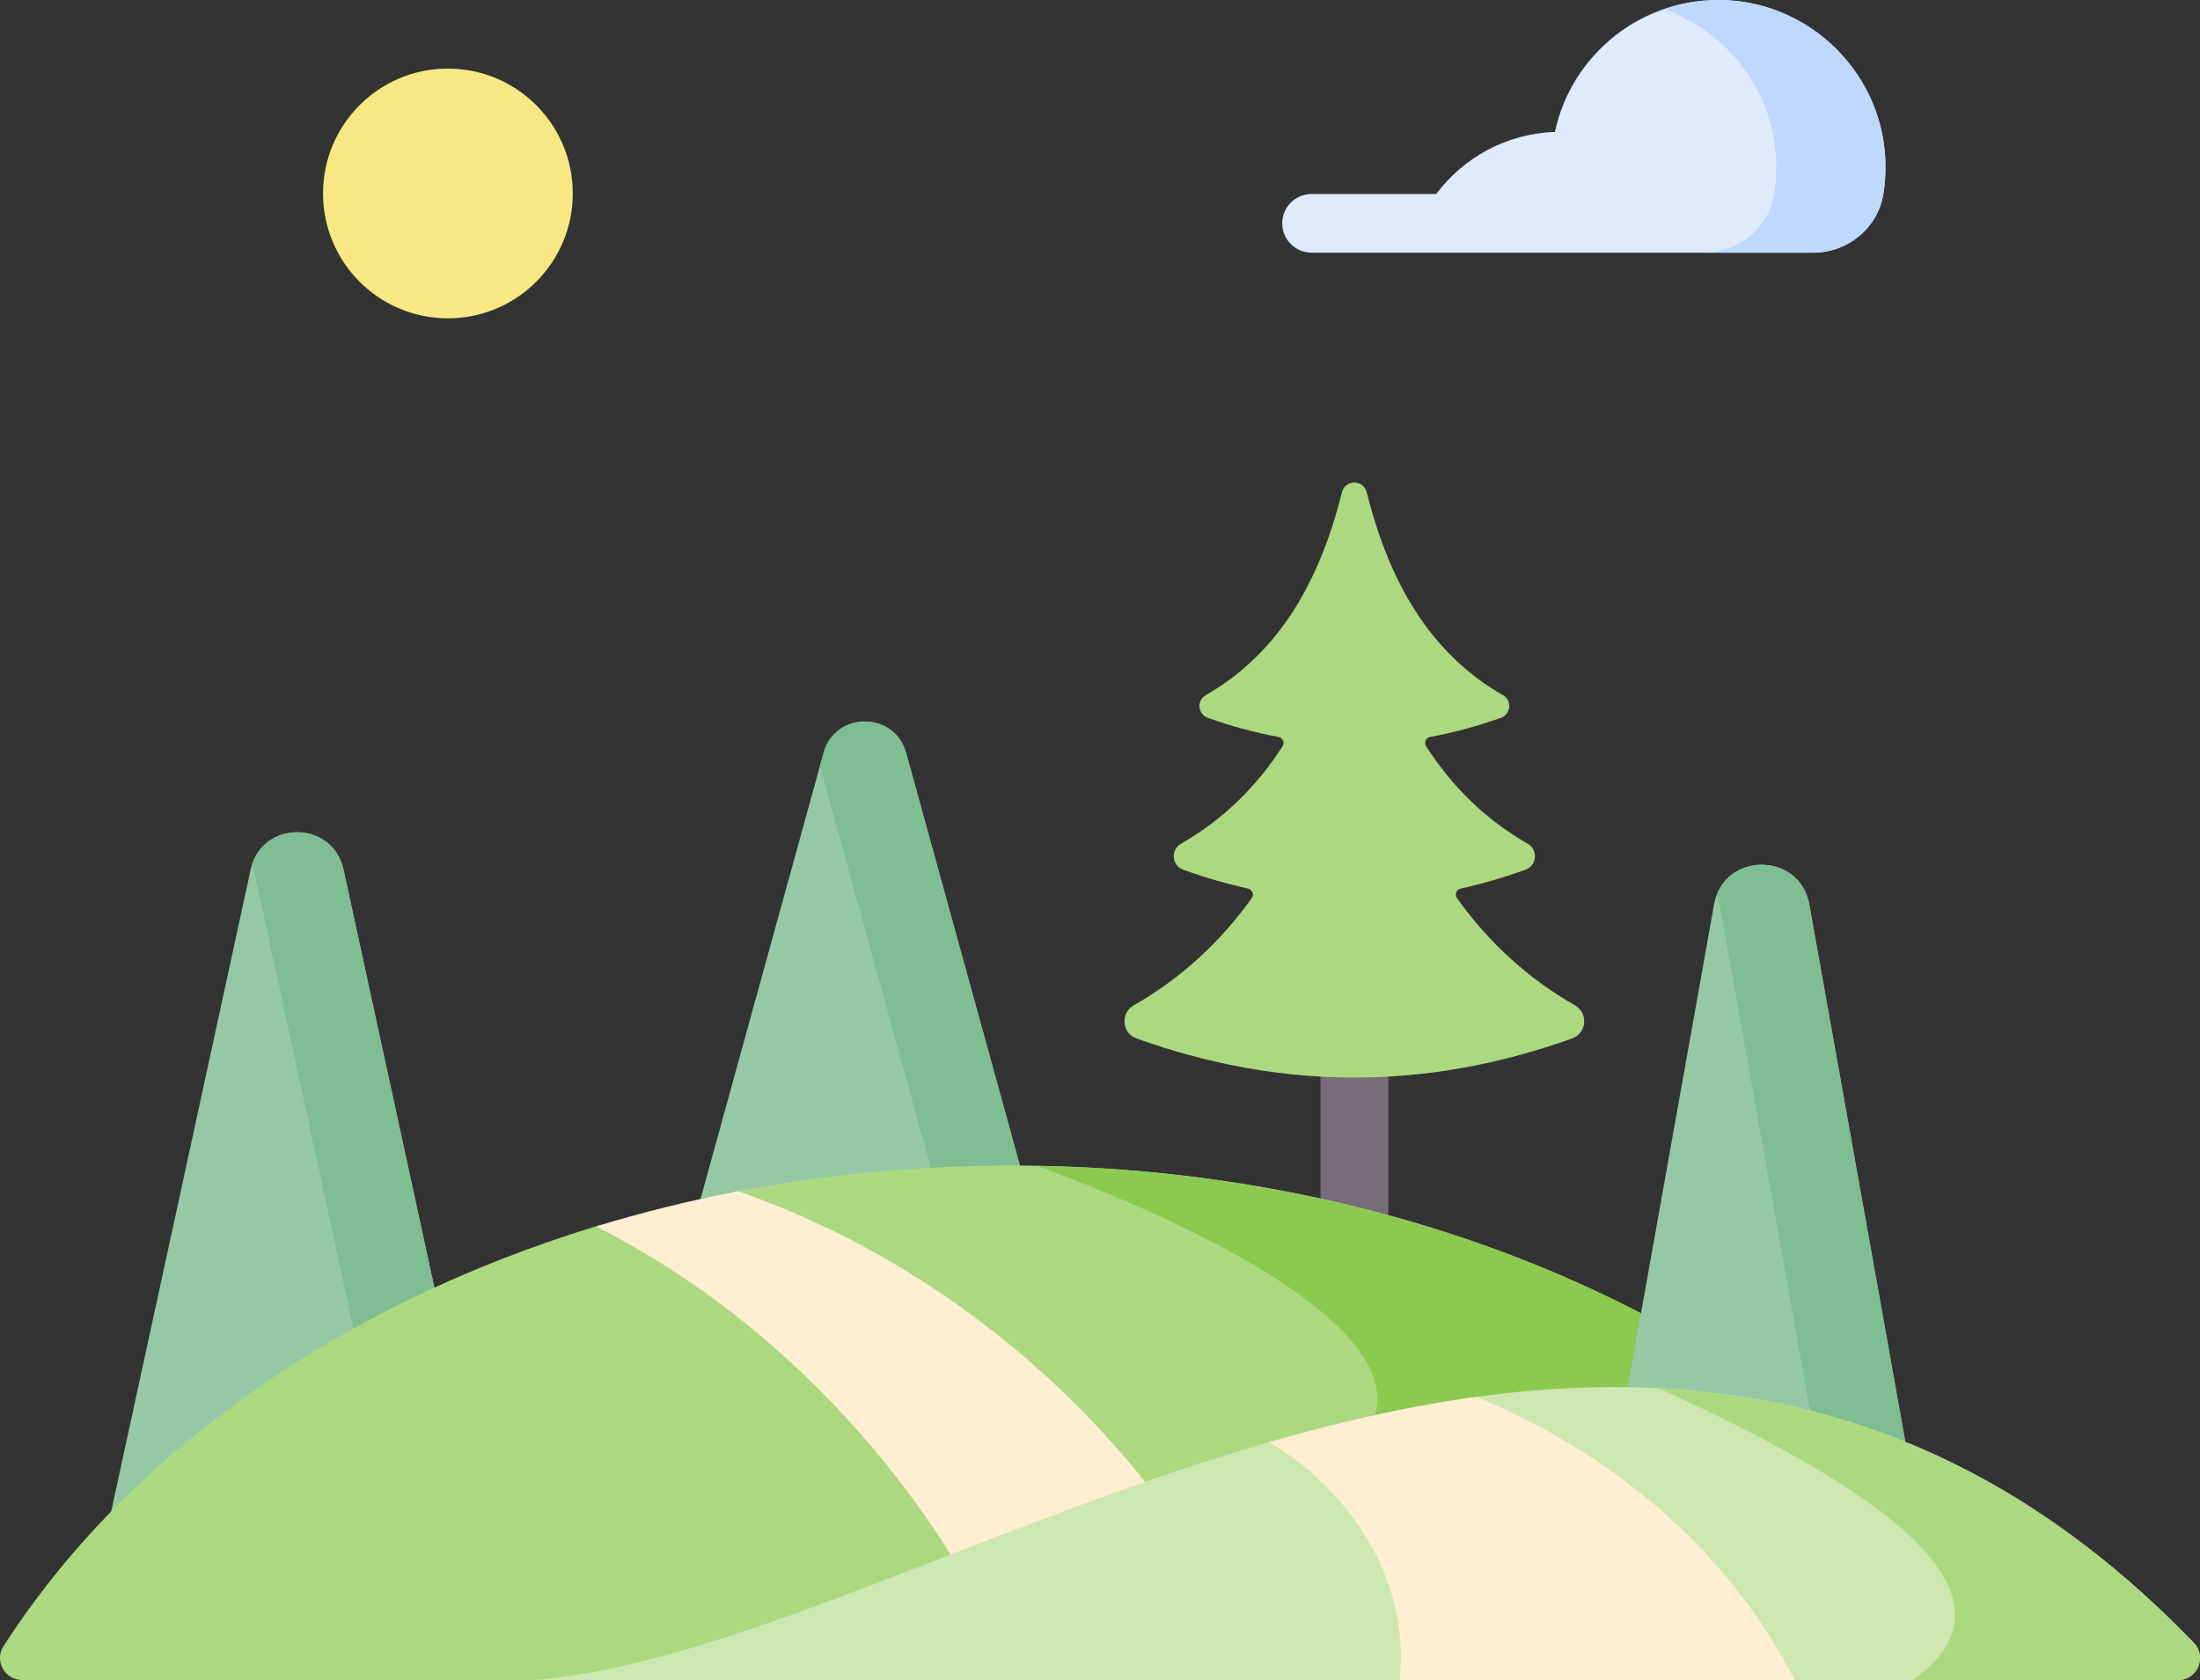
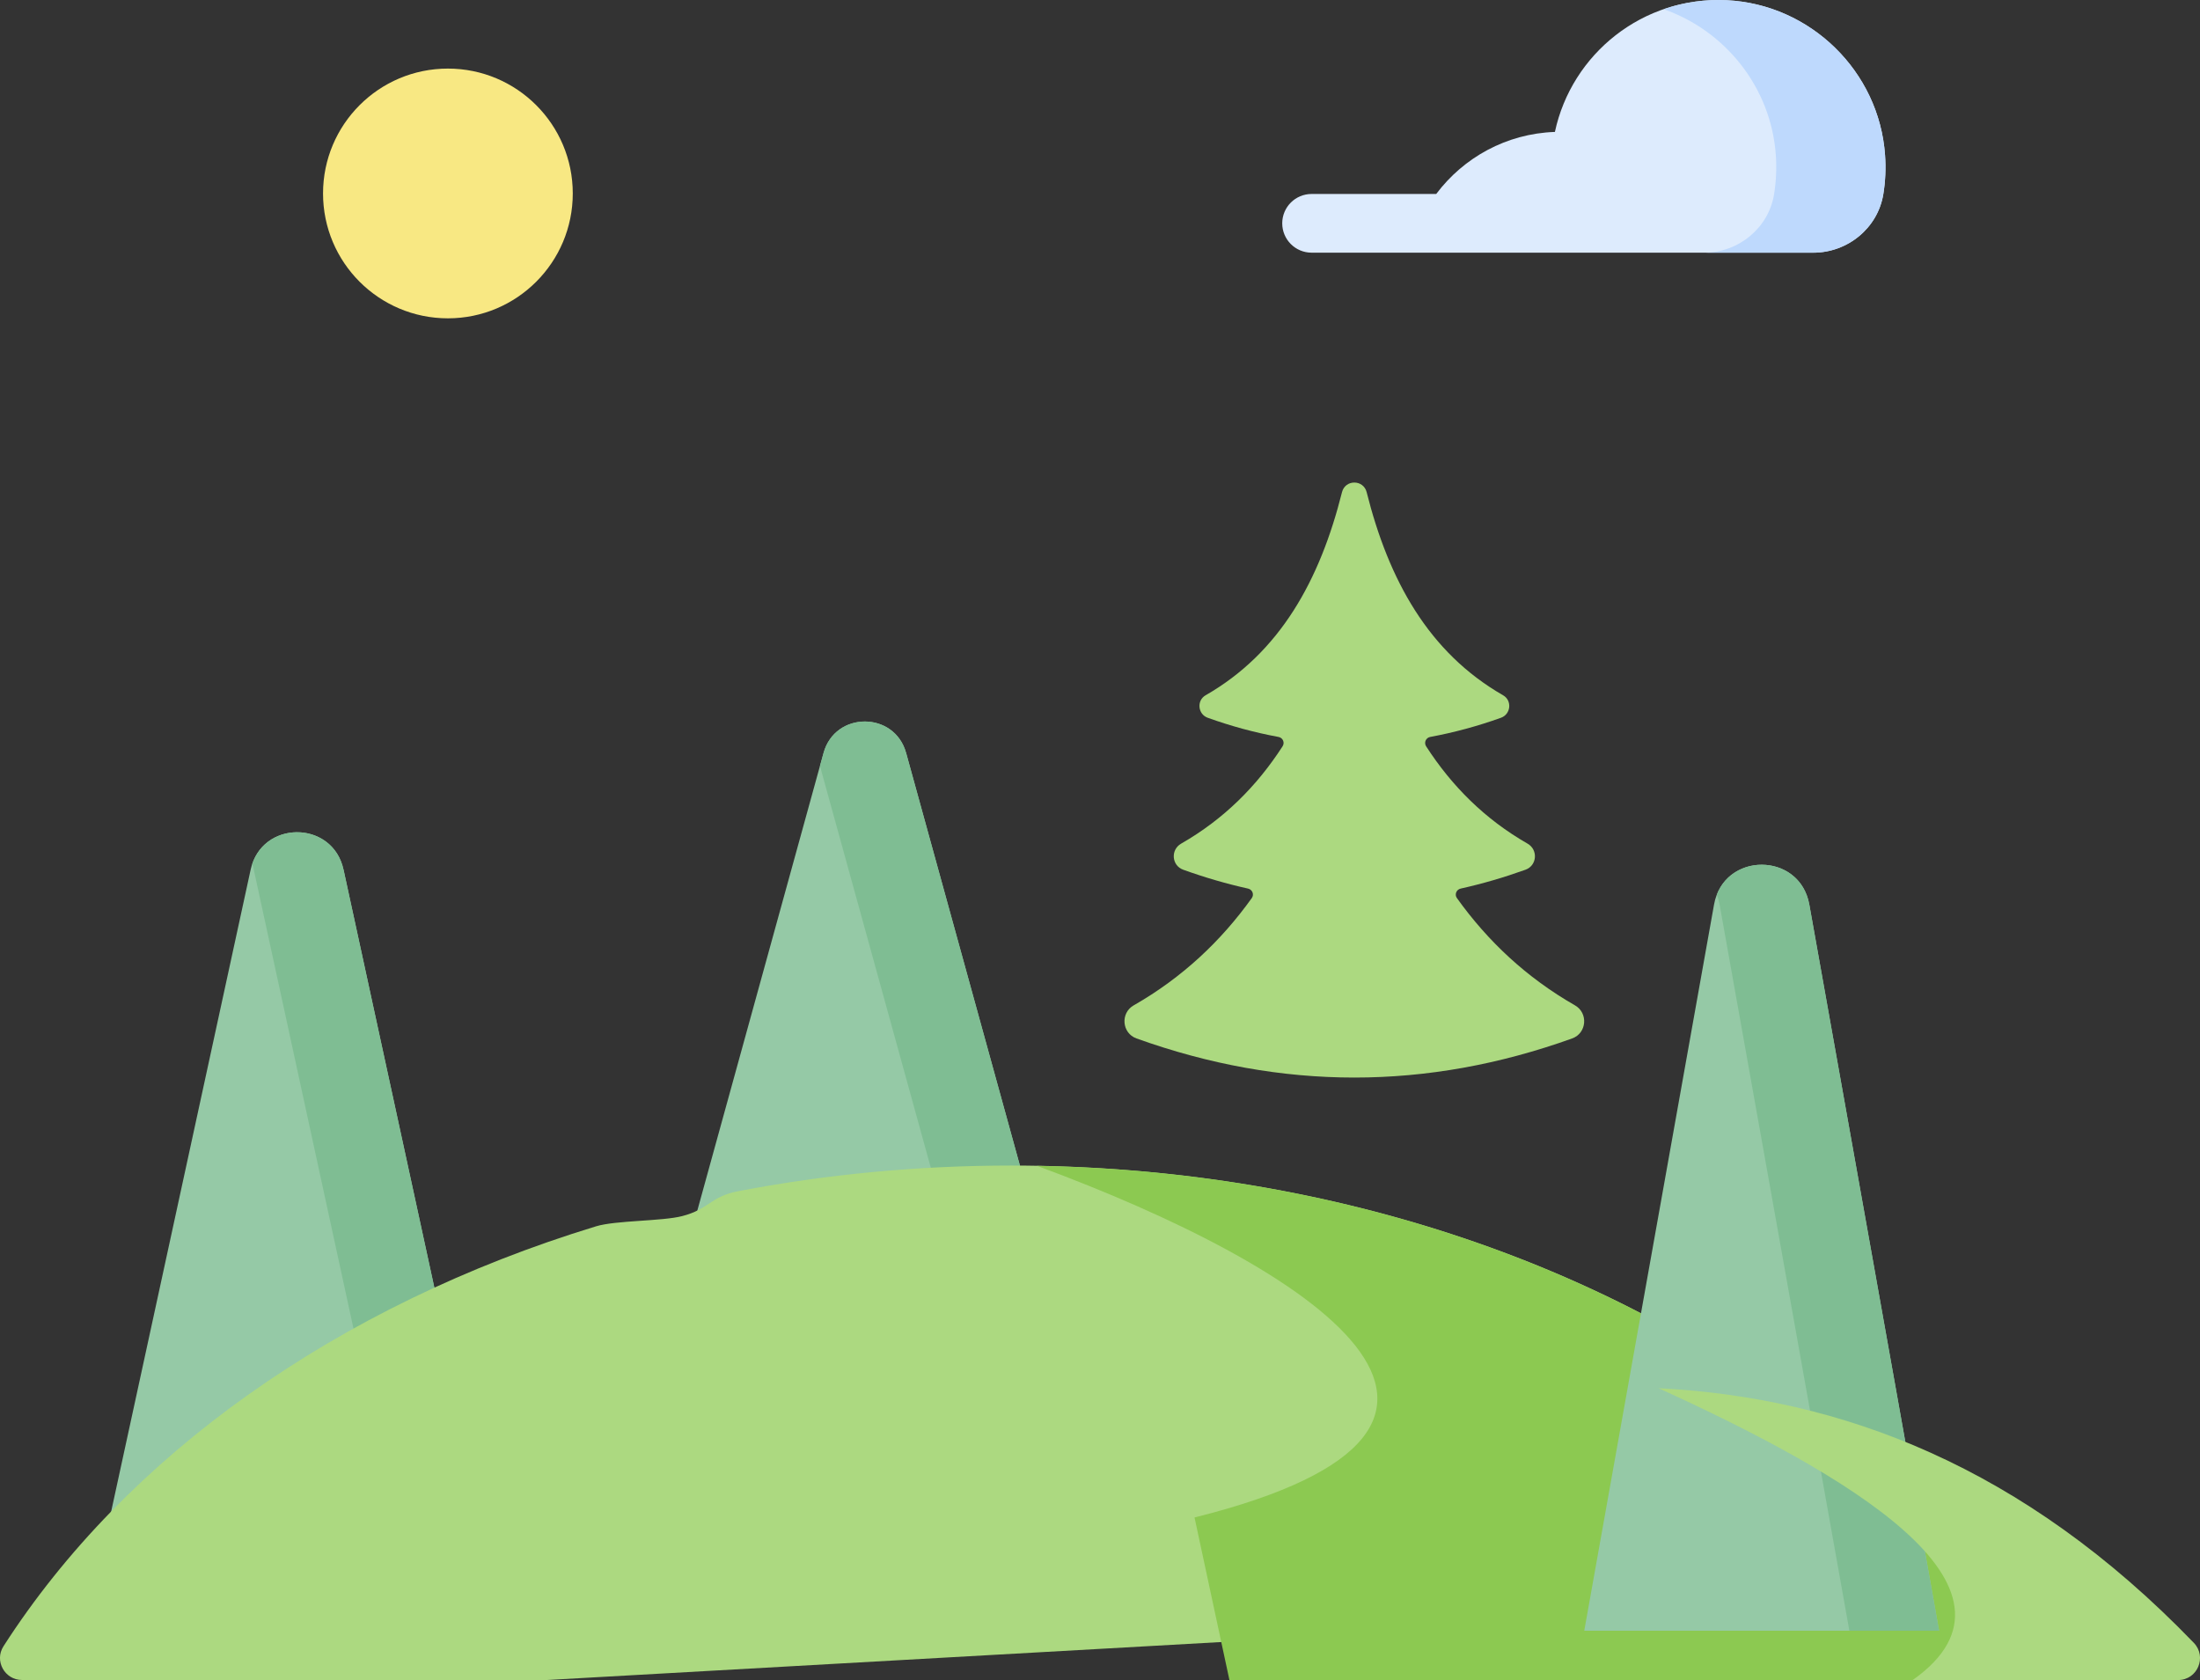
<svg xmlns="http://www.w3.org/2000/svg" id="Capa_1" data-name="Capa 1" viewBox="0 0 512 390.97">
  <rect x="0" y="0" width="512" height="390.97" fill="#333333" stroke="none" />
  <defs>
    <style>
      .cls-1 {
        fill: #766d78;
      }

      .cls-1, .cls-2, .cls-3, .cls-4, .cls-5, .cls-6, .cls-7, .cls-8, .cls-9, .cls-10 {
        stroke-width: 0px;
      }

      .cls-2 {
        fill: #cce8b0;
      }

      .cls-3 {
        fill: #ffeed2;
      }

      .cls-4 {
        fill: #8cc951;
      }

      .cls-5 {
        fill: #7fbd93;
      }

      .cls-6 {
        fill: #acd980;
      }

      .cls-7 {
        fill: #ddebfd;
      }

      .cls-8 {
        fill: #f8e883;
      }

      .cls-9 {
        fill: #bed9fd;
      }

      .cls-10 {
        fill: #95c9a6;
      }
    </style>
  </defs>
-   <path class="cls-1" d="M315.2,306.39c-4.36,0-7.89-3.53-7.89-7.89v-68.96c0-4.36,3.53-7.89,7.89-7.89s7.89,3.53,7.89,7.89v68.96c0,4.36-3.53,7.89-7.89,7.89Z" />
-   <path class="cls-6" d="M263.85,233.96c11.31-6.47,20.3-14.94,27.48-24.97.59-.83.13-1.98-.87-2.2-5.03-1.12-10.06-2.58-15.09-4.39-2.7-.97-2.98-4.65-.49-6.07,9.99-5.72,17.66-13.44,23.61-22.65.56-.86.07-2-.94-2.18-5.49-1.01-10.98-2.49-16.47-4.46-2.32-.83-2.63-4.02-.5-5.24,17.33-9.93,26.61-26.81,31.74-47.26.75-2.99,4.99-2.99,5.74,0,5.13,20.45,14.42,37.33,31.75,47.26,2.14,1.22,1.82,4.41-.5,5.24-5.49,1.97-10.98,3.44-16.47,4.46-1.01.19-1.49,1.32-.94,2.18,5.95,9.21,13.62,16.93,23.61,22.65,2.49,1.43,2.21,5.1-.49,6.07-5.03,1.81-10.06,3.27-15.09,4.39-.99.22-1.46,1.38-.87,2.2,7.18,10.03,16.17,18.5,27.48,24.97,3.14,1.8,2.75,6.48-.65,7.7-33.8,12.14-67.6,12.14-101.4,0-3.4-1.22-3.79-5.9-.65-7.7h0Z" />
+   <path class="cls-6" d="M263.85,233.96c11.31-6.47,20.3-14.94,27.48-24.97.59-.83.13-1.98-.87-2.2-5.03-1.12-10.06-2.58-15.09-4.39-2.7-.97-2.98-4.65-.49-6.07,9.99-5.72,17.66-13.44,23.61-22.65.56-.86.07-2-.94-2.18-5.49-1.01-10.98-2.49-16.47-4.46-2.32-.83-2.63-4.02-.5-5.24,17.33-9.93,26.61-26.81,31.74-47.26.75-2.99,4.99-2.99,5.74,0,5.13,20.45,14.42,37.33,31.75,47.26,2.14,1.22,1.82,4.41-.5,5.24-5.49,1.97-10.98,3.44-16.47,4.46-1.01.19-1.49,1.32-.94,2.18,5.95,9.21,13.62,16.93,23.61,22.65,2.49,1.43,2.21,5.1-.49,6.07-5.03,1.81-10.06,3.27-15.09,4.39-.99.22-1.46,1.38-.87,2.2,7.18,10.03,16.17,18.5,27.48,24.97,3.14,1.8,2.75,6.48-.65,7.7-33.8,12.14-67.6,12.14-101.4,0-3.4-1.22-3.79-5.9-.65-7.7h0" />
  <path class="cls-10" d="M79.95,202.38l34.58,159.14c1.6,7.38-4.02,14.35-11.57,14.35H35.32c-7.55,0-13.17-6.97-11.57-14.35l34.58-159.14c2.52-11.61,19.09-11.61,21.61,0h0Z" />
  <path class="cls-5" d="M114.53,361.52l-34.58-159.14c-2.43-11.16-17.81-11.59-21.25-1.3.14.42.27.85.36,1.3l34.58,159.14c1.6,7.38-4.02,14.35-11.57,14.35h20.88c7.55,0,13.17-6.97,11.57-14.35h0Z" />
  <path class="cls-10" d="M210.88,175.22l31.76,115.15h-82.74l31.76-115.15c2.69-9.75,16.52-9.75,19.21,0Z" />
  <path class="cls-5" d="M210.88,175.22c-2.69-9.75-16.52-9.75-19.21,0l-.84,3.04,30.93,112.11h20.88l-31.76-115.15Z" />
  <path class="cls-6" d="M449,372.85l-321.62,18.11H5.12c-4.03,0-6.49-4.46-4.31-7.85,28.44-44.29,77.65-79.35,137.91-97.73,4.57-1.39,15.32-1.17,20.02-2.37,6.29-1.61,6.57-4.56,13.06-5.8,20.35-3.9,41.66-5.97,63.59-5.97,72.77,0,138.58,22.77,185.94,59.51,22.28,17.28,14.74,19.55,27.66,42.09h0Z" />
  <path class="cls-4" d="M241.36,271.31c64.19,23.71,121.19,60.71,36.64,81.83l8.12,37.83h188.62c-39.64-69.16-128.94-117.87-233.38-119.66h0Z" />
-   <path class="cls-3" d="M171.8,277.22c54.08,18.88,99.72,61.22,122.57,113.75h-57.6c-19.62-44.85-54.81-83.65-98.04-105.57,10.7-3.26,21.74-6.01,33.08-8.18h0Z" />
  <path class="cls-10" d="M421.08,210.52l30.2,168.98h-82.58l30.2-168.98c2.21-12.38,19.97-12.38,22.18,0h0Z" />
  <path class="cls-5" d="M421.08,210.52c-2.06-11.55-17.65-12.32-21.53-2.32.28.72.5,1.49.65,2.32l30.2,168.98h20.88l-30.2-168.98Z" />
-   <path class="cls-2" d="M124.3,390.97h201.44l44.15-13.88,47.8,13.88h89.21c4.51,0,6.79-5.42,3.65-8.67-130.39-135.18-290.78,1.17-386.25,8.67Z" />
  <path class="cls-6" d="M445.14,390.97h61.76c4.52,0,6.79-5.42,3.65-8.67-39.63-41.08-82.04-57.08-124.54-59.24,42.85,19.56,89.82,46.27,59.13,67.91Z" />
-   <path class="cls-3" d="M325.74,390.97c.52-5.27.28-10.59-.8-15.8-3.32-15.96-14.36-30.44-29.52-39.57,15.86-4.57,31.98-8.29,48.21-10.52,20.57,8.49,39,21.02,53.39,36.51,8.31,8.94,15.24,18.85,20.67,29.37h-91.95Z" />
  <path class="cls-7" d="M438.7,36.06c-1.38-19.46-17.36-35.06-36.84-36.01-19.54-.96-36.1,12.49-39.99,30.65-11.3.39-21.27,5.98-27.62,14.44h-29.01c-3.77,0-6.83,3.06-6.83,6.83s3.06,6.83,6.83,6.83h116.73c8.02,0,15.04-5.71,16.33-13.62.48-2.94.62-6,.4-9.13h0Z" />
  <path class="cls-9" d="M438.7,36.06c-1.38-19.46-17.36-35.06-36.84-36.01-5.16-.25-10.12.51-14.68,2.09,14.33,4.99,24.99,18.19,26.1,33.92.22,3.13.07,6.18-.4,9.13-1.29,7.92-8.31,13.62-16.33,13.62h25.42c8.02,0,15.04-5.71,16.33-13.62.48-2.95.63-6,.4-9.13Z" />
  <circle class="cls-8" cx="104.24" cy="45.02" r="29.06" />
</svg>